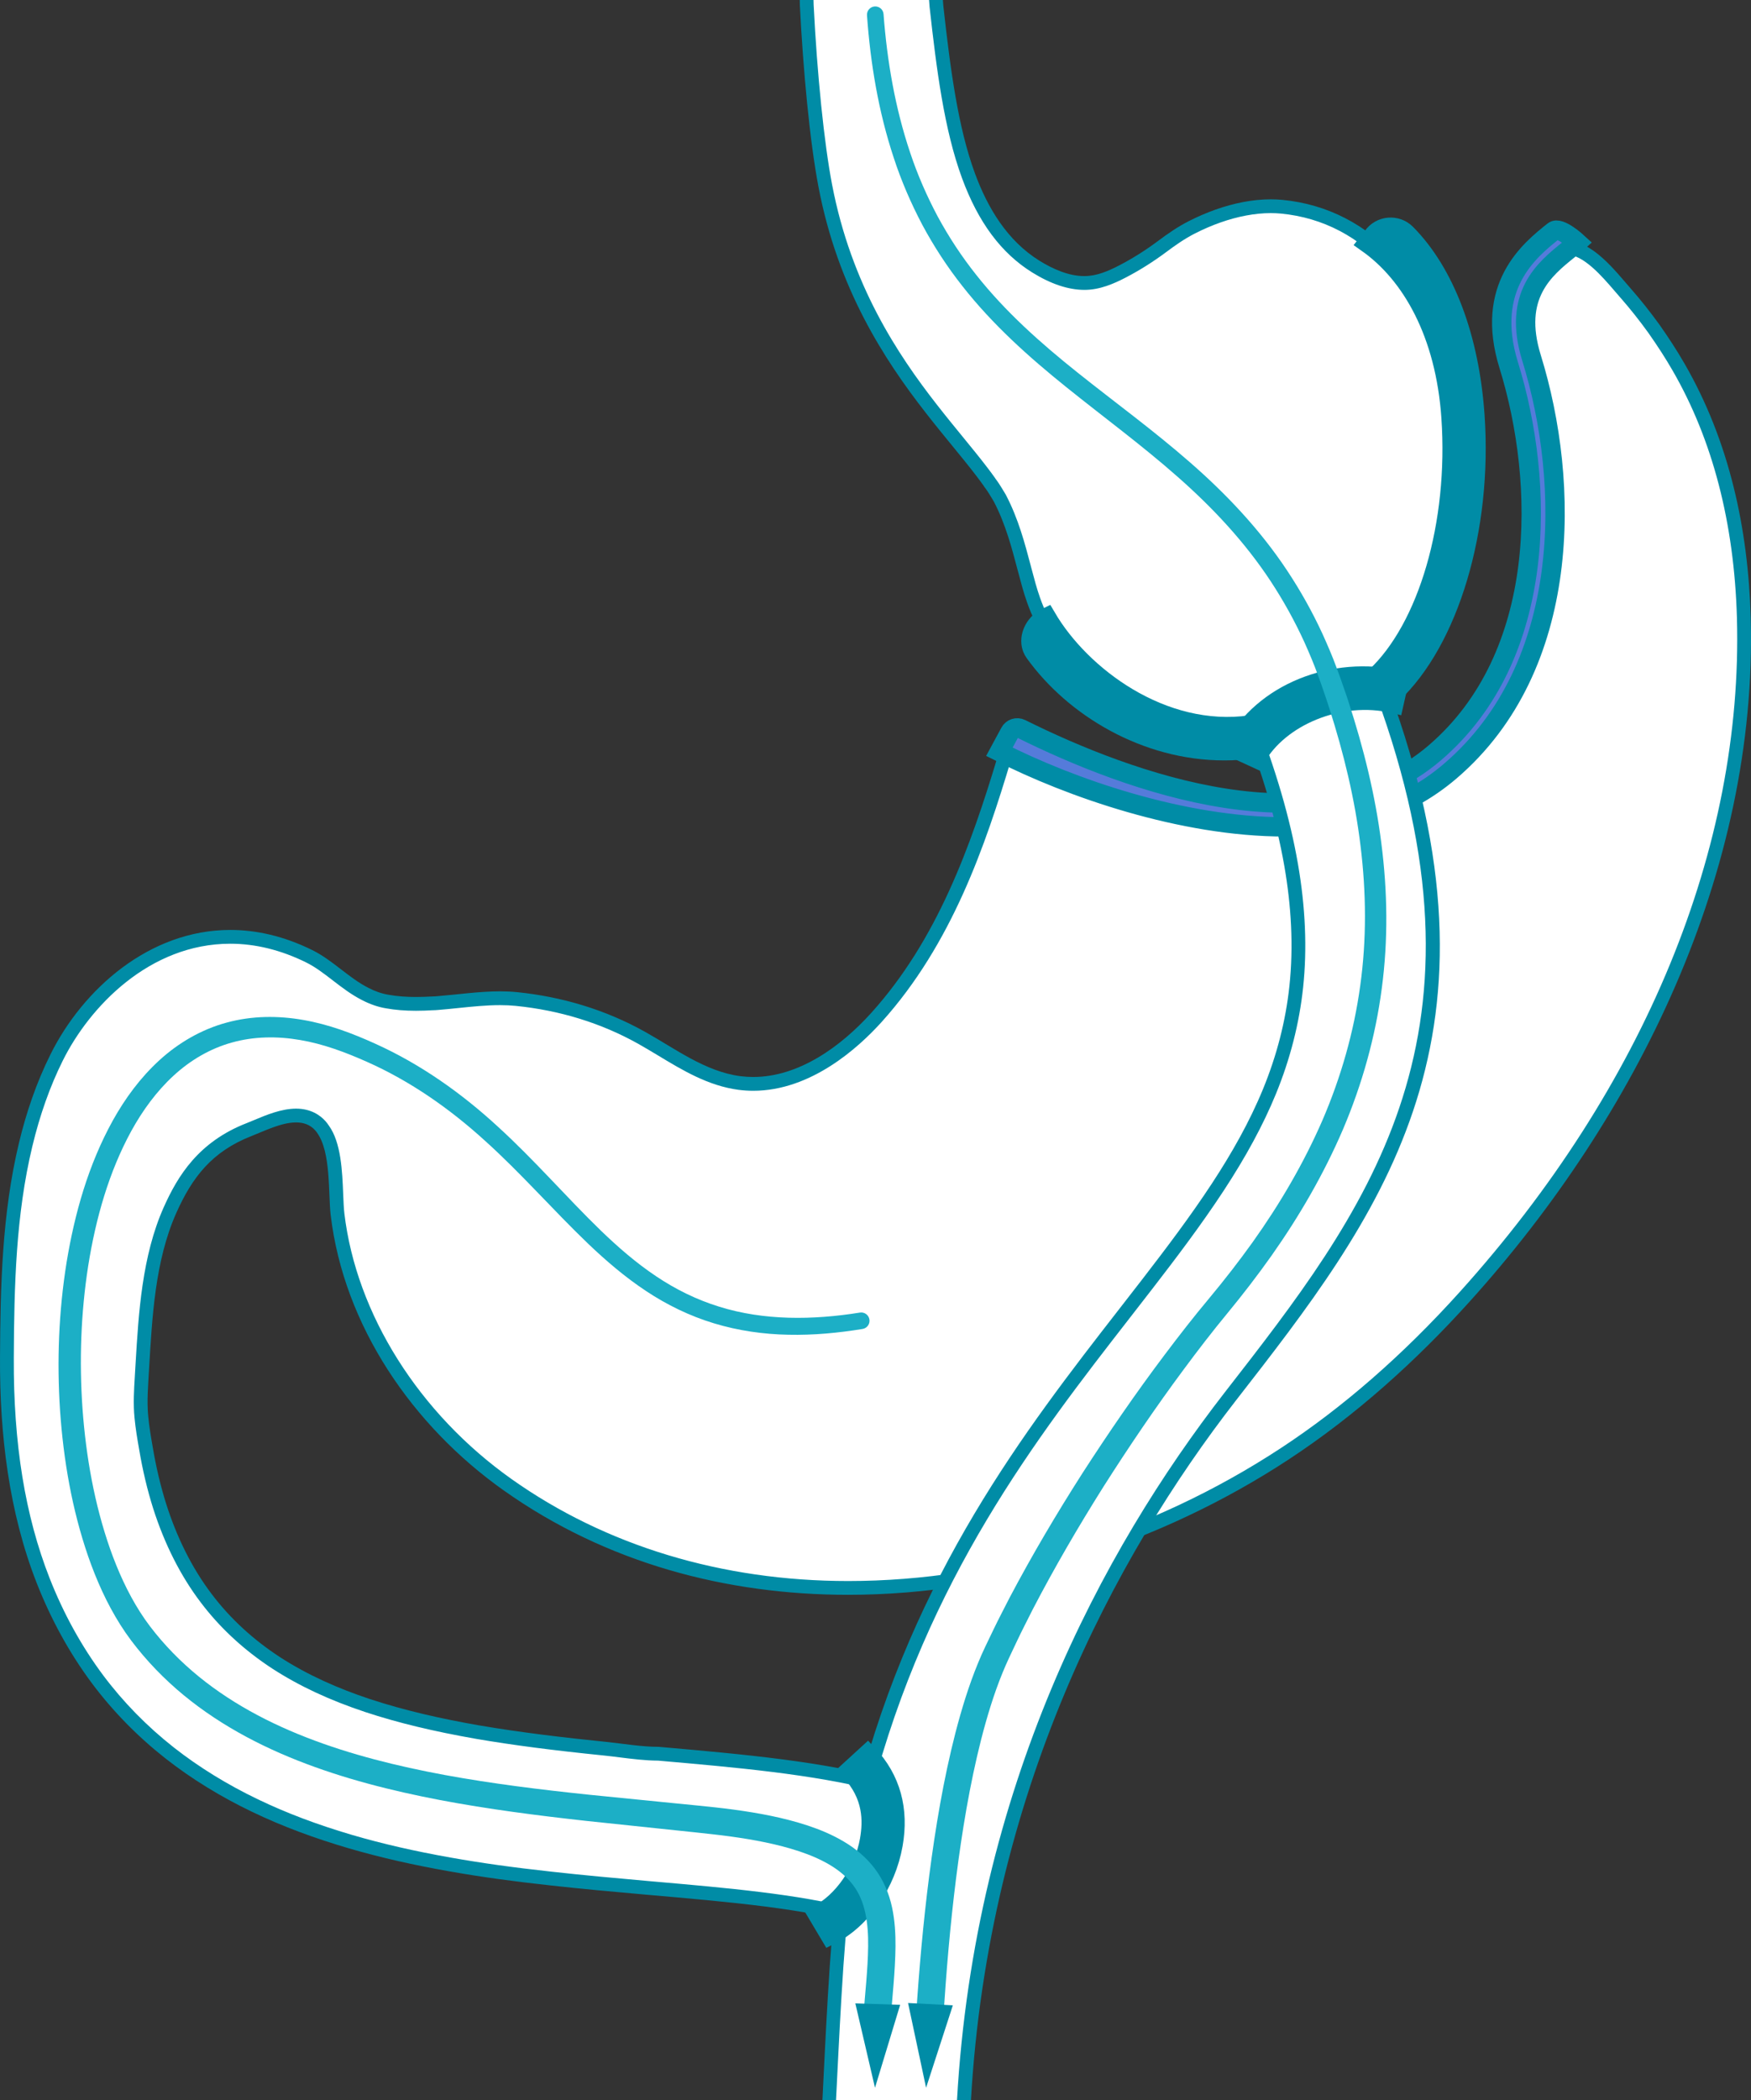
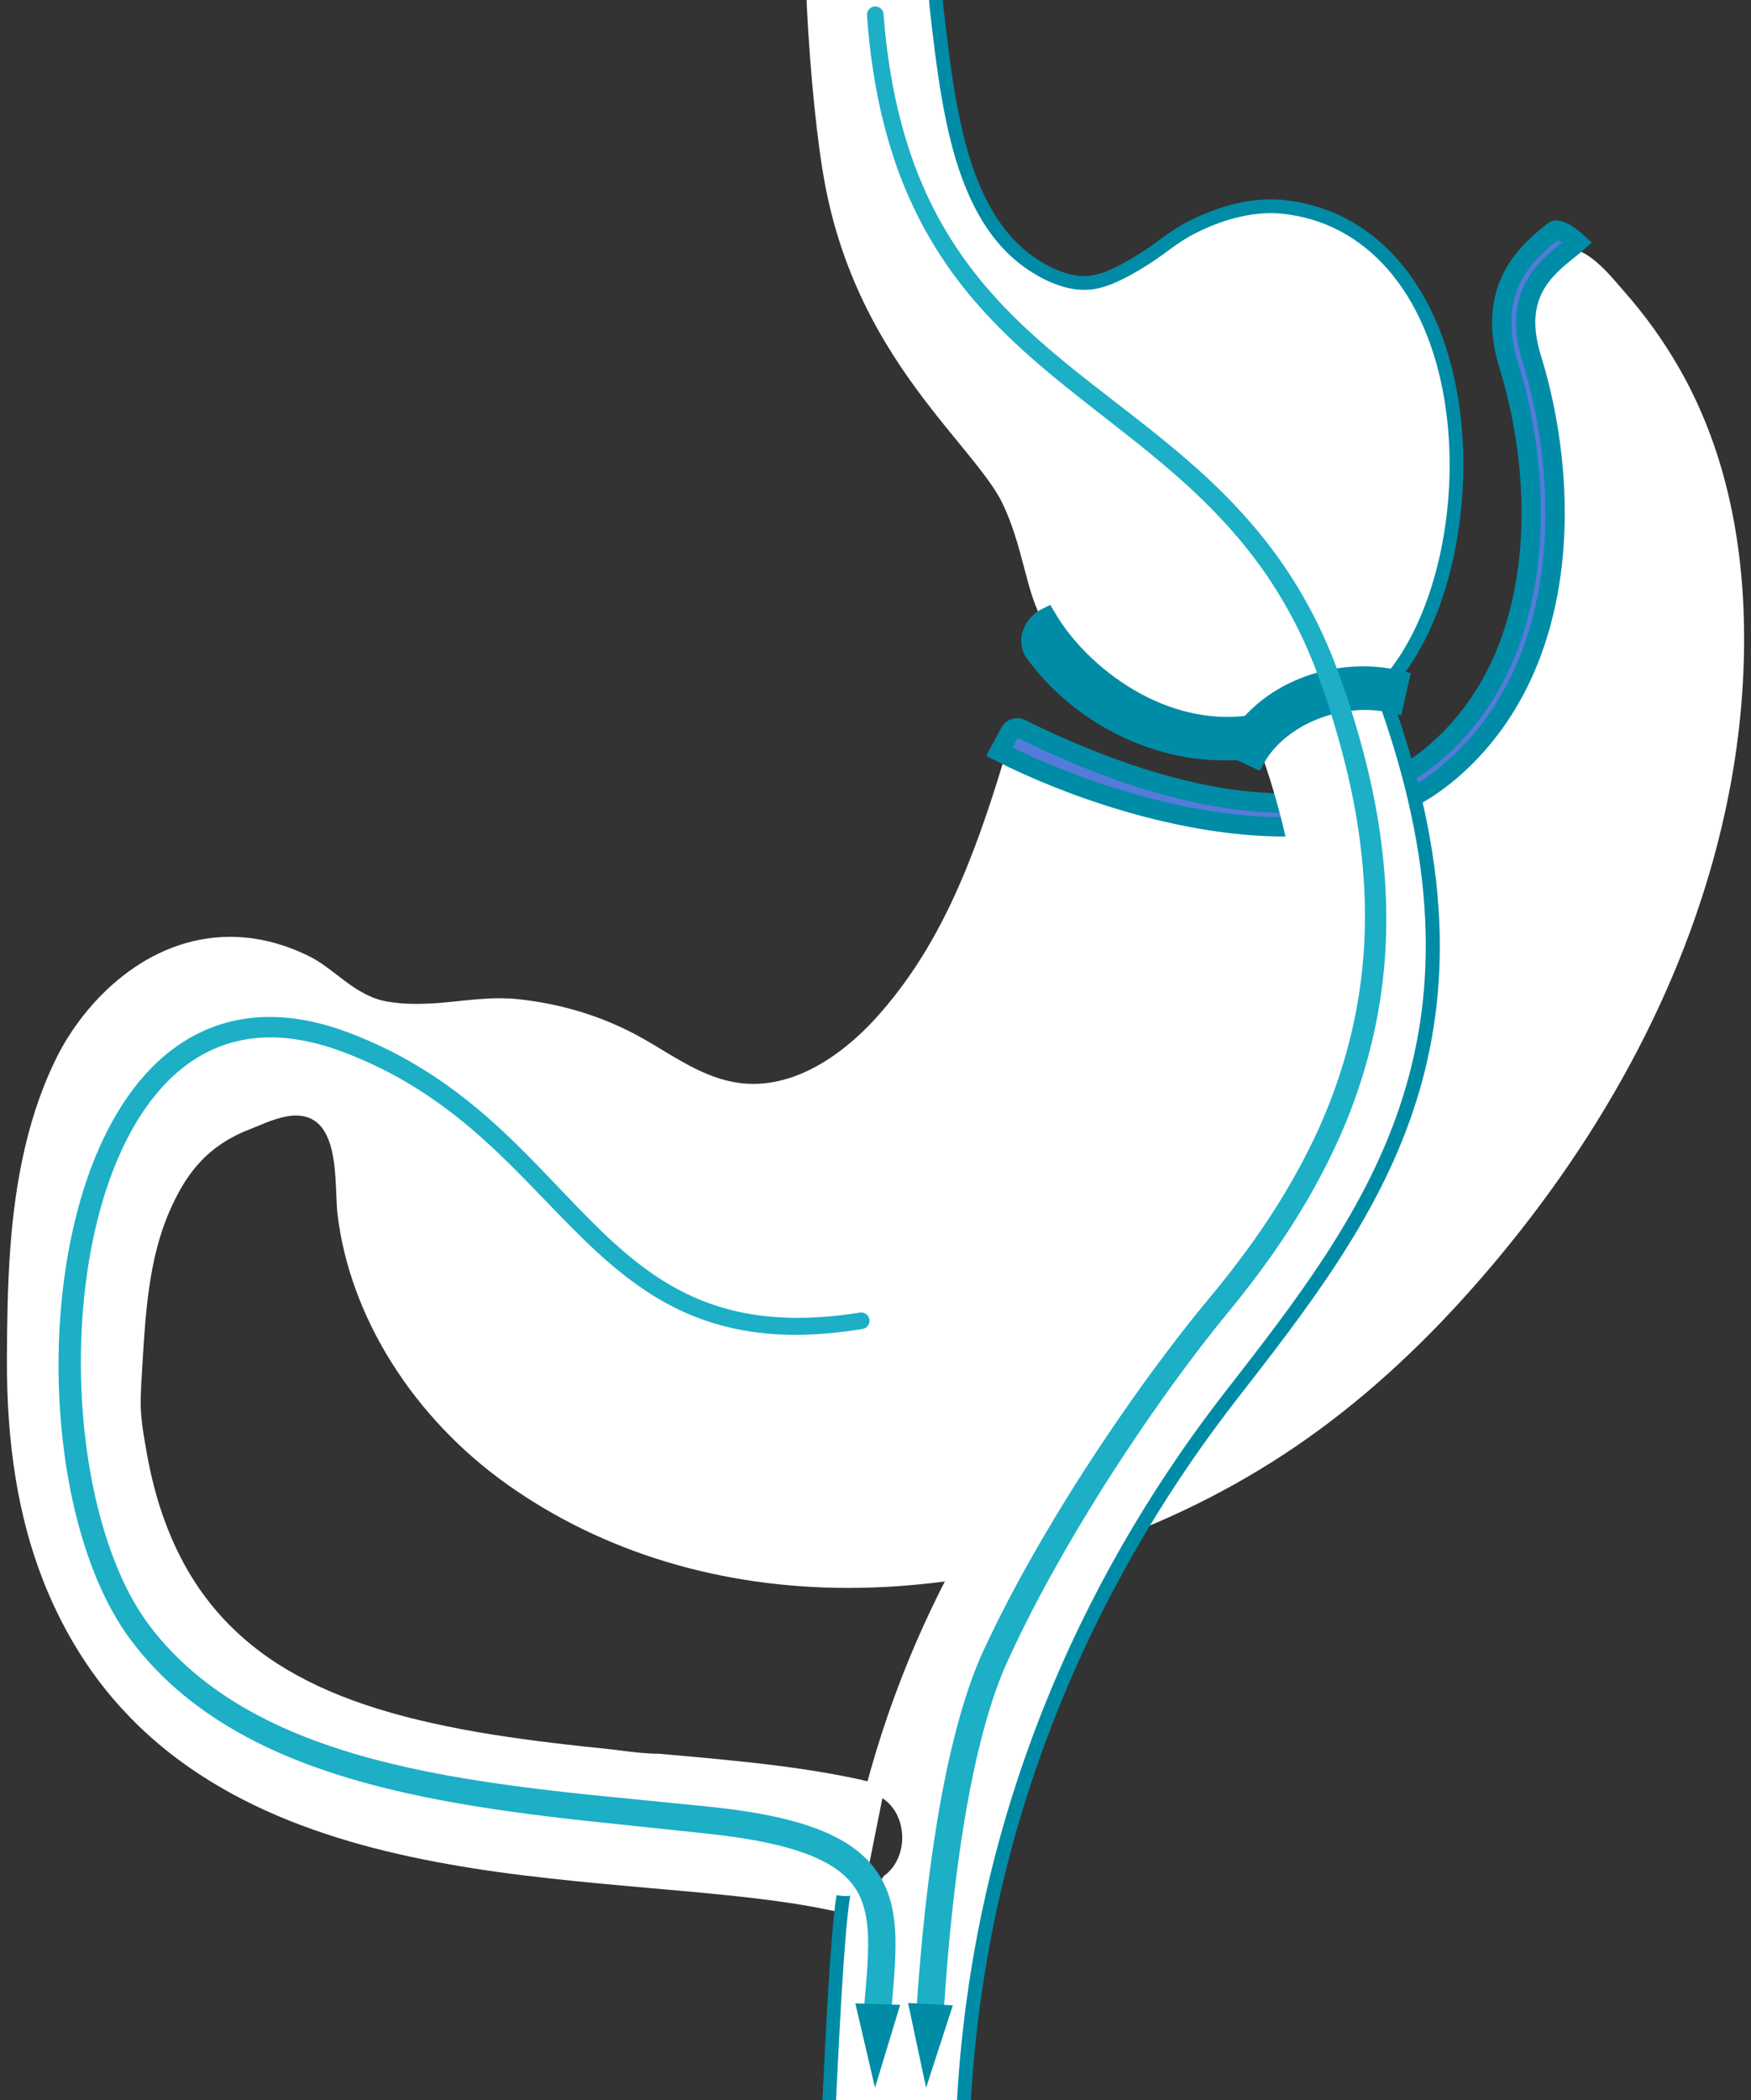
<svg xmlns="http://www.w3.org/2000/svg" id="Untitled-P%E1gina%201" viewBox="0 0 181 217" style="background-color:#ffffff00" version="1.1" xml:space="preserve" x="0px" y="0px" width="181px" height="217px">
  <rect x="0" y="0" width="181" height="217" fill="#333333" stroke="none" />
  <g>
    <path d="M 88.752 198.091 C 83.006 196.472 75.451 195.812 67.473 195.113 L 66.816 195.056 C 63.497 194.76 60.188 194.463 56.878 194.093 C 52.906 193.658 49.604 193.196 46.488 192.641 C 42.696 191.97 39.323 191.195 36.175 190.272 C 32.528 189.197 29.318 187.985 26.366 186.566 C 23.118 185.006 20.146 183.174 17.532 181.12 C 14.7 178.892 12.197 176.337 10.093 173.525 C 7.821 170.483 5.926 167.047 4.461 163.316 C 1.897 156.78 0.672 149.254 0.714 140.308 C 0.751 132.798 0.927 125.462 2.648 118.285 C 3.436 114.991 4.512 111.964 5.845 109.286 C 8.702 103.525 15.12 96.798 23.807 96.798 C 26.516 96.798 29.256 97.471 31.95 98.8 C 32.986 99.311 33.926 100.035 34.835 100.735 C 35.748 101.439 36.693 102.166 37.755 102.704 C 38.526 103.104 39.281 103.362 40.052 103.489 C 40.935 103.648 41.903 103.726 42.998 103.726 C 43.59 103.726 44.181 103.704 44.77 103.67 C 44.775 103.67 44.781 103.67 44.786 103.67 C 44.901 103.67 45.053 103.658 45.204 103.646 C 45.925 103.588 46.619 103.516 47.314 103.445 C 48.756 103.296 50.248 103.144 51.687 103.144 C 52.252 103.144 52.816 103.166 53.378 103.222 C 58.058 103.696 62.413 105.044 66.32 107.228 C 67.015 107.618 67.705 108.033 68.395 108.451 C 70.885 109.953 73.46 111.505 76.43 111.9 C 76.912 111.963 77.388 111.992 77.862 111.992 C 83.559 111.992 88.293 107.685 90.606 105.117 C 97.049 97.967 100.558 89.209 103.844 78.258 C 104.053 77.558 104.571 77.139 105.384 77.014 C 105.597 76.981 105.813 76.967 106.03 76.967 C 107.31 76.967 108.743 77.505 109.96 78.445 C 114.816 82.192 122.074 84.174 130.952 84.174 C 131.805 84.174 132.676 84.156 133.562 84.119 C 134.278 84.091 134.912 84.079 135.475 84.079 C 137.298 84.079 138.369 84.205 139.077 84.287 C 139.297 84.312 139.462 84.33 139.617 84.33 C 140.341 84.329 140.779 84.058 142.886 82.752 C 143.592 82.306 144.454 81.764 145.536 81.112 C 159.446 72.666 162.144 52.891 158.694 42.451 C 157.588 39.122 157.098 36.162 157.197 33.399 C 157.248 31.893 157.471 30.568 157.878 29.346 C 158.099 28.669 158.369 28.053 158.683 27.512 C 159.176 26.638 159.774 26.071 160.462 25.821 C 160.86 25.669 161.275 25.591 161.745 25.579 C 164.008 25.599 166.024 27.947 167.495 29.661 L 168.056 30.309 C 169.072 31.467 170.024 32.667 170.969 33.977 C 171.953 35.374 172.782 36.663 173.502 37.911 C 177.703 45.173 179.976 53.897 180.257 63.84 C 180.92 87.712 170.673 112.625 151.405 133.99 C 145.517 140.522 139.256 145.983 132.796 150.219 C 119.181 159.153 103.154 164.072 87.672 164.072 C 87.671 164.072 87.671 164.072 87.67 164.072 C 74.488 164.072 62.319 160.386 52.475 153.411 C 42.722 146.505 36.148 136.053 34.889 125.454 C 34.823 124.892 34.795 124.194 34.765 123.435 C 34.672 121.144 34.556 118.293 33.362 116.639 C 33.307 116.547 33.211 116.433 33.114 116.32 C 32.477 115.615 31.637 115.263 30.603 115.263 C 29.229 115.263 27.733 115.89 26.53 116.394 C 26.254 116.51 25.992 116.619 25.749 116.713 C 21.009 118.558 19.021 121.799 17.579 125.026 C 15.384 129.943 15.036 135.754 14.729 140.88 L 14.646 142.27 C 14.563 143.635 14.477 145.046 14.614 146.421 C 14.714 147.499 14.897 148.577 15.092 149.678 C 15.441 151.759 15.918 153.768 16.511 155.642 C 17.673 159.277 19.292 162.472 21.323 165.145 C 23.261 167.714 25.697 169.962 28.562 171.828 C 31.271 173.579 34.353 175.016 37.988 176.224 C 41.311 177.319 44.923 178.192 49.356 178.968 C 53.14 179.614 57.201 180.142 62.526 180.682 C 63.061 180.737 63.602 180.805 64.147 180.873 C 65.442 181.037 66.783 181.206 68.102 181.206 C 76.503 181.944 84.508 182.646 91.474 184.494 C 91 186.863 88.752 198.091 88.752 198.091 Z" fill="#ffffff" />
-     <path d="M 161.904 26.292 C 163.681 26.312 165.573 28.515 166.955 30.125 C 167.151 30.354 167.341 30.574 167.52 30.777 C 168.521 31.92 169.459 33.103 170.382 34.381 C 171.357 35.767 172.176 37.037 172.885 38.268 C 177.027 45.426 179.267 54.036 179.546 63.859 C 180.203 87.547 170.021 112.284 150.875 133.513 C 145.028 140 138.814 145.421 132.405 149.624 C 118.904 158.482 103.017 163.36 87.67 163.36 C 74.638 163.36 62.61 159.72 52.887 152.831 C 43.296 146.037 36.832 135.772 35.597 125.373 C 35.535 124.849 35.507 124.148 35.476 123.406 C 35.38 121.02 35.26 118.05 33.992 116.3 C 33.891 116.138 33.774 115.996 33.631 115.829 C 33.105 115.246 32.152 114.551 30.603 114.551 C 29.085 114.551 27.516 115.208 26.255 115.737 C 25.985 115.85 25.729 115.957 25.491 116.05 C 20.497 117.993 18.36 121.531 16.927 124.736 C 14.68 129.772 14.328 135.65 14.018 140.838 L 13.986 141.365 L 13.936 142.227 C 13.851 143.619 13.762 145.059 13.905 146.484 C 14.008 147.592 14.193 148.685 14.388 149.79 C 14.744 151.91 15.229 153.951 15.833 155.862 C 17.019 159.571 18.675 162.839 20.752 165.572 C 22.743 168.209 25.239 170.514 28.177 172.427 C 30.935 174.21 34.071 175.674 37.767 176.901 C 41.122 178.007 44.765 178.887 49.24 179.672 C 53.036 180.319 57.112 180.85 62.453 181.391 C 62.983 181.446 63.519 181.513 64.058 181.581 C 65.356 181.743 66.696 181.912 68.038 181.918 C 76.184 182.631 83.904 183.31 90.644 185.014 C 90.057 187.947 88.68 194.826 88.544 195.498 L 88.203 197.204 C 82.495 195.713 75.21 195.075 67.534 194.404 L 66.881 194.346 C 63.647 194.058 60.303 193.759 56.955 193.384 C 52.999 192.951 49.714 192.492 46.61 191.938 C 42.845 191.273 39.497 190.504 36.377 189.589 C 32.766 188.525 29.593 187.326 26.674 185.923 C 23.474 184.387 20.546 182.582 17.973 180.561 C 15.189 178.371 12.73 175.86 10.665 173.1 C 8.43 170.107 6.566 166.728 5.124 163.056 C 2.594 156.606 1.384 149.166 1.426 140.311 C 1.463 132.845 1.637 125.554 3.341 118.451 C 4.117 115.209 5.174 112.233 6.484 109.601 C 9.25 104.024 15.446 97.51 23.807 97.51 C 26.407 97.511 29.04 98.16 31.634 99.438 C 32.607 99.918 33.478 100.59 34.4 101.3 C 35.34 102.024 36.31 102.771 37.421 103.333 C 38.267 103.772 39.089 104.053 39.915 104.188 C 40.851 104.357 41.859 104.438 42.998 104.438 C 43.603 104.438 44.208 104.415 44.73 104.384 C 44.907 104.384 45.085 104.371 45.29 104.354 C 45.988 104.297 46.687 104.226 47.387 104.153 C 48.877 104 50.284 103.856 51.687 103.856 C 52.267 103.856 52.796 103.881 53.304 103.931 C 57.889 104.394 62.152 105.713 65.971 107.85 C 66.66 108.236 67.343 108.648 68.028 109.06 C 70.58 110.6 73.218 112.192 76.342 112.607 C 76.843 112.672 77.354 112.705 77.862 112.705 C 83.835 112.705 88.742 108.25 91.136 105.594 C 98.398 97.534 101.855 87.364 104.525 78.462 C 104.618 78.153 104.805 77.824 105.49 77.719 C 105.669 77.691 105.849 77.679 106.03 77.679 C 107.139 77.679 108.446 78.177 109.524 79.008 C 114.506 82.854 121.915 84.886 130.952 84.886 C 131.816 84.886 132.696 84.868 133.589 84.832 C 134.296 84.804 134.92 84.792 135.475 84.792 C 137.257 84.792 138.303 84.914 139.011 84.997 C 139.248 85.024 139.438 85.041 139.617 85.041 C 140.543 85.041 141.065 84.719 143.271 83.351 C 143.97 82.91 144.827 82.372 145.908 81.719 C 160.127 73.086 162.894 52.888 159.37 42.225 C 158.292 38.98 157.814 36.1 157.908 33.422 C 157.958 31.987 158.168 30.727 158.556 29.564 C 158.761 28.938 159.011 28.368 159.308 27.855 C 159.585 27.364 160.053 26.728 160.73 26.482 C 161.038 26.363 161.376 26.301 161.727 26.292 L 161.904 26.292 L 161.904 26.292 ZM 161.913 24.867 L 161.727 24.867 C 161.208 24.88 160.701 24.966 160.219 25.152 C 159.267 25.498 158.562 26.277 158.067 27.155 C 157.709 27.773 157.424 28.441 157.202 29.121 C 156.744 30.494 156.534 31.929 156.484 33.375 C 156.373 36.528 157.028 39.694 158.018 42.674 C 161.393 52.888 158.772 72.242 145.169 80.502 C 144.081 81.158 143.215 81.701 142.511 82.146 C 140.537 83.37 140.138 83.617 139.617 83.617 C 139.486 83.617 139.347 83.601 139.171 83.581 C 138.442 83.496 137.349 83.367 135.475 83.367 C 134.904 83.367 134.261 83.379 133.532 83.408 C 132.657 83.444 131.796 83.461 130.952 83.461 C 122.212 83.461 115.143 81.545 110.395 77.88 C 109.182 76.944 107.593 76.254 106.03 76.254 C 105.778 76.254 105.525 76.272 105.276 76.31 C 104.311 76.459 103.483 76.978 103.161 78.053 C 100.304 87.575 96.841 97.133 90.077 104.64 C 86.881 108.186 82.538 111.28 77.862 111.28 C 77.418 111.28 76.972 111.252 76.523 111.195 C 72.9 110.712 69.846 108.387 66.668 106.607 C 62.599 104.332 58.085 102.983 53.448 102.514 C 52.863 102.455 52.276 102.431 51.687 102.431 C 49.525 102.431 47.343 102.758 45.175 102.934 C 45.027 102.946 44.878 102.959 44.73 102.959 C 44.154 102.991 43.576 103.013 42.998 103.013 C 42.051 103.013 41.104 102.954 40.167 102.785 C 39.412 102.662 38.72 102.402 38.077 102.068 C 36.024 101.029 34.416 99.224 32.265 98.16 C 29.336 96.717 26.494 96.087 23.807 96.086 C 15.425 96.086 8.55 102.225 5.207 108.968 C 3.76 111.874 2.709 114.966 1.954 118.119 C 0.212 125.391 0.038 132.871 0.001 140.304 C -0.036 148.206 0.917 156.231 3.798 163.577 C 5.245 167.262 7.149 170.774 9.523 173.952 C 11.688 176.845 14.247 179.442 17.092 181.681 C 19.861 183.856 22.891 185.688 26.057 187.208 C 29.248 188.741 32.574 189.953 35.974 190.955 C 39.388 191.957 42.863 192.723 46.362 193.341 C 49.825 193.959 53.3 194.418 56.8 194.801 C 60.114 195.172 63.428 195.469 66.754 195.765 C 75.225 196.507 83.387 197.187 89.298 198.993 L 89.941 195.778 C 90.114 194.924 92.303 183.981 92.303 183.981 C 85.143 181.989 76.857 181.26 68.102 180.493 C 66.284 180.493 64.404 180.159 62.599 179.974 C 58.209 179.528 53.831 179.009 49.479 178.267 C 45.669 177.599 41.886 176.759 38.213 175.548 C 34.973 174.471 31.82 173.086 28.951 171.23 C 26.254 169.475 23.831 167.287 21.889 164.714 C 19.775 161.932 18.254 158.754 17.19 155.428 C 16.584 153.511 16.127 151.544 15.793 149.554 C 15.608 148.503 15.422 147.415 15.323 146.351 C 15.162 144.743 15.323 143.05 15.409 141.441 C 15.731 136.1 16.016 130.275 18.229 125.317 C 19.849 121.693 21.877 118.985 26.008 117.378 C 27.285 116.88 29.074 115.975 30.603 115.975 C 31.353 115.975 32.041 116.193 32.574 116.784 C 32.648 116.87 32.722 116.957 32.785 117.056 C 34.23 119.059 33.922 123.325 34.181 125.538 C 35.542 136.99 42.652 147.327 52.063 153.993 C 62.666 161.506 75.084 164.785 87.67 164.785 C 103.693 164.785 119.993 159.472 133.186 150.815 C 140.124 146.265 146.393 140.613 151.934 134.467 C 169.209 115.312 181.699 90.098 180.97 63.82 C 180.71 54.656 178.769 45.593 174.119 37.555 C 173.327 36.182 172.461 34.859 171.547 33.561 C 170.619 32.275 169.642 31.038 168.591 29.839 C 166.959 27.983 164.633 24.892 161.913 24.867 L 161.913 24.867 Z" fill="#008ca6" />
    <g>
      <path d="M 132.821 85.436 C 122.177 85.436 110.606 81.382 103.305 77.676 L 104.379 75.687 C 104.596 75.259 105.11 75.086 105.539 75.3 C 116.693 80.844 136.336 88.055 148.317 77.785 C 160.01 67.762 159.739 49.942 155.954 37.727 C 153.445 29.628 158.084 25.866 160.598 23.872 C 161.232 23.37 163.062 25.056 163.062 25.056 C 162.781 25.313 162.53 25.492 162.149 25.799 C 159.682 27.784 156.304 30.501 158.317 36.995 C 162.324 49.926 162.531 68.86 149.927 79.663 C 145.014 83.873 139.015 85.436 132.821 85.436 Z" stroke="#008ca6" stroke-width="2" fill="#557bda" />
    </g>
    <path d="M 143.991 69.951 C 149.258 63.491 151.736 51.682 150.018 41.233 C 148.107 29.66 141.552 22.231 132.487 21.361 C 132.111 21.325 131.733 21.308 131.355 21.308 C 130.491 21.308 129.58 21.398 128.649 21.575 C 126.873 21.912 125.051 22.55 123.23 23.472 C 122.065 24.063 121.021 24.805 120.154 25.452 C 118.82 26.448 117.432 27.322 116.027 28.05 C 114.836 28.668 113.536 29.239 112.074 29.239 C 110.567 29.239 108.888 28.671 107.081 27.55 C 104.011 25.646 101.73 22.568 100.104 18.139 C 98.295 13.215 97.509 7.055 96.8 0.646 C 96.782 0.483 96.766 0.26 96.75 0 L 83.382 0 C 83.387 0.273 83.39 0.457 83.392 0.509 C 83.757 7.776 84.492 14.936 85.31 19.195 C 87.325 29.746 92.223 37.045 96.264 42.225 C 97.221 43.454 98.151 44.59 99.018 45.652 C 99.89 46.716 100.699 47.705 101.409 48.633 C 101.713 49.023 101.991 49.402 102.243 49.755 L 102.402 49.983 C 102.547 50.173 102.675 50.372 102.867 50.672 C 103.004 50.885 103.129 51.095 103.266 51.328 L 103.37 51.509 C 104.599 53.869 105.257 56.356 105.864 58.655 L 105.932 58.912 C 106.225 60.017 106.5 61.061 106.837 62.004 C 108.687 67.318 113.462 72.184 119.296 74.704 C 120.794 75.352 122.387 75.844 124.029 76.166 C 124.969 76.35 125.929 76.475 126.88 76.539 L 127.387 76.562 C 127.839 76.577 128.293 76.597 128.736 76.69 C 129.722 76.899 130.205 77.316 130.519 78.227 C 130.963 79.519 131.381 80.821 131.763 82.132 C 132.5 84.663 133.057 87.03 133.464 89.369 C 134.234 93.796 134.412 98.032 133.994 101.957 C 133.607 105.595 132.677 109.231 131.231 112.765 C 129.947 115.892 128.195 119.134 125.871 122.675 C 123.536 126.231 120.906 129.684 118.624 132.641 L 116.223 135.735 C 106.576 148.135 95.207 162.814 89.386 185.13 C 93.783 185.746 94.439 191.656 91.354 193.842 C 90.61 195.046 89.327 195.912 87.481 195.912 C 87.372 195.912 87.278 195.887 87.172 195.881 C 86.486 200.138 85.968 212.208 85.718 217 L 99.648 217 C 101.478 185.038 114.518 160.58 127.194 144.269 C 141.793 125.514 155.584 107.799 143.471 73.102 C 143.092 72.016 143.292 70.809 143.991 69.951 Z" fill="#ffffff" />
    <path d="M 87.481 195.912 C 87.122 195.912 86.789 195.873 86.472 195.812 C 85.783 200.091 85.263 212.183 85.013 217 L 86.419 217 C 86.67 212.204 87.192 200.13 87.883 195.872 C 87.747 195.882 87.624 195.912 87.481 195.912 Z" fill="#008ca6" />
-     <path d="M 134.165 89.248 C 133.754 86.881 133.192 84.489 132.447 81.933 C 132.077 80.664 131.655 79.34 131.192 77.995 C 130.793 76.836 130.125 76.257 128.882 75.993 C 128.358 75.882 127.855 75.865 127.411 75.85 C 127.25 75.844 127.088 75.839 126.927 75.828 C 126.006 75.767 125.076 75.645 124.165 75.467 C 122.573 75.154 121.031 74.679 119.578 74.051 C 113.921 71.606 109.297 66.901 107.507 61.758 C 107.182 60.851 106.909 59.82 106.621 58.729 L 106.553 58.474 L 106.526 58.37 C 105.936 56.139 105.268 53.61 104.002 51.18 L 103.947 51.075 L 103.918 51.035 L 103.898 50.998 L 103.868 50.946 C 103.738 50.726 103.607 50.505 103.467 50.289 L 103.399 50.183 C 103.265 49.972 103.126 49.757 102.968 49.55 L 102.921 49.487 L 102.901 49.464 L 102.865 49.401 L 102.823 49.341 C 102.566 48.981 102.281 48.595 101.977 48.203 C 101.26 47.267 100.446 46.271 99.57 45.2 C 98.706 44.143 97.78 43.012 96.825 41.787 C 92.833 36.67 87.996 29.463 86.009 19.059 C 85.196 14.832 84.466 7.71 84.105 0.482 C 84.102 0.424 84.098 0.255 84.094 0 L 82.671 0 C 82.674 0.289 82.678 0.488 82.681 0.544 C 83.015 7.209 83.707 14.629 84.61 19.329 C 86.613 29.815 91.399 37.148 95.702 42.663 C 97.618 45.124 99.425 47.213 100.846 49.069 C 101.143 49.452 101.416 49.823 101.663 50.169 C 101.712 50.255 101.774 50.342 101.836 50.417 C 101.997 50.626 102.133 50.849 102.268 51.059 C 102.405 51.27 102.528 51.479 102.653 51.69 C 102.677 51.74 102.702 51.789 102.739 51.838 C 103.95 54.164 104.594 56.637 105.175 58.838 C 105.497 60.049 105.793 61.199 106.165 62.238 C 108.081 67.741 113.003 72.762 119.013 75.358 C 120.575 76.034 122.221 76.537 123.891 76.865 C 124.862 77.055 125.845 77.184 126.833 77.25 C 127.418 77.289 128.013 77.266 128.589 77.387 C 129.323 77.543 129.608 77.769 129.845 78.458 C 130.286 79.74 130.7 81.031 131.079 82.332 C 131.766 84.687 132.341 87.075 132.762 89.492 C 133.472 93.577 133.726 97.752 133.286 101.882 C 132.898 105.532 131.961 109.101 130.571 112.495 C 129.16 115.935 127.312 119.18 125.275 122.285 C 123.03 125.703 120.558 128.968 118.06 132.206 C 117.263 133.238 116.463 134.267 115.662 135.296 C 105.955 147.775 94.516 162.557 88.676 185.06 C 89.191 185.063 89.647 185.151 90.075 185.278 C 95.872 163.103 107.189 148.508 116.787 136.171 L 117.066 135.811 C 117.775 134.9 118.483 133.99 119.188 133.076 C 121.478 130.108 124.117 126.644 126.466 123.066 C 128.816 119.485 130.589 116.204 131.889 113.035 C 133.363 109.439 134.309 105.737 134.702 102.033 C 135.128 98.041 134.947 93.74 134.165 89.248 Z" fill="#008ca6" />
    <path d="M 144.543 70.401 C 150.307 63.332 152.356 51.06 150.72 41.117 C 148.754 29.209 141.952 21.554 132.554 20.651 C 132.155 20.613 131.755 20.595 131.355 20.595 C 130.404 20.595 129.452 20.697 128.516 20.875 C 126.564 21.246 124.68 21.94 122.908 22.837 C 121.762 23.417 120.747 24.12 119.727 24.882 C 118.455 25.832 117.111 26.687 115.7 27.418 C 114.576 28 113.37 28.527 112.104 28.527 L 112.074 28.527 C 110.458 28.527 108.808 27.783 107.456 26.945 C 104.128 24.879 102.094 21.493 100.772 17.894 C 99.028 13.146 98.237 7.16 97.508 0.569 C 97.492 0.424 97.478 0.225 97.464 0 L 96.037 0 C 96.054 0.297 96.072 0.542 96.092 0.725 C 96.806 7.178 97.599 13.385 99.435 18.384 C 101.117 22.968 103.496 26.164 106.705 28.155 C 108.627 29.347 110.433 29.952 112.104 29.952 C 113.692 29.952 115.145 29.31 116.356 28.683 C 117.794 27.937 119.216 27.042 120.58 26.024 C 121.466 25.362 122.438 24.672 123.552 24.107 C 125.312 23.216 127.073 22.599 128.782 22.274 C 129.669 22.105 130.536 22.02 131.355 22.02 C 131.711 22.02 132.066 22.036 132.417 22.069 C 141.143 22.907 147.459 30.115 149.315 41.348 C 151.002 51.611 148.586 63.187 143.438 69.501 C 142.584 70.549 142.339 72.018 142.798 73.336 C 154.783 107.668 141.109 125.234 126.605 143.866 C 113.88 160.24 100.756 184.787 98.924 217 L 100.366 217 C 102.197 185.265 115.176 160.896 127.755 144.707 C 142.459 125.819 156.38 107.918 144.143 72.867 C 143.851 72.029 143.982 71.088 144.543 70.401 Z" fill="#008ca6" />
    <g>
-       <path d="M 143.891 71.735 L 142.2 69.931 C 147.617 64.855 150.749 54.085 149.994 43.132 C 149.397 34.468 145.909 28.334 141.359 25.119 L 141.894 24.44 C 142.706 23.291 144.361 23.146 145.352 24.144 C 149.35 28.169 151.902 34.852 152.462 42.962 C 153.265 54.615 149.821 66.179 143.891 71.735 Z" stroke="#008ca6" stroke-width="2" fill="#008ca6" />
-     </g>
+       </g>
    <g>
      <path d="M 126.558 77.571 C 118.433 77.571 111.016 73.088 106.939 67.415 C 106.12 66.276 106.733 64.64 107.944 63.929 L 108.18 63.811 C 111.713 69.826 120.129 76.201 129.279 74.908 L 129.625 77.357 C 128.601 77.501 127.576 77.571 126.558 77.571 Z" stroke="#008ca6" stroke-width="2" fill="#008ca6" />
    </g>
    <g>
-       <path d="M 85.799 199.954 L 84.545 197.847 C 87.118 196.56 89.311 193.379 89.88 190.152 C 90.225 188.191 90.288 185.491 87.858 182.923 L 89.683 181.255 C 92.132 183.841 92.944 187.02 92.315 190.581 C 91.608 194.593 89.079 198.314 85.799 199.954 Z" stroke="#008ca6" stroke-width="2" fill="#008ca6" />
-     </g>
+       </g>
    <g>
      <path d="M 129.8 78.336 L 127.545 77.297 C 130.507 71.633 137.863 68.684 144.637 70.284 L 144.091 72.697 C 138.46 71.367 132.203 74.048 129.8 78.336 Z" stroke="#008ca6" stroke-width="2" fill="#008ca6" />
    </g>
    <g>
      <path d="M 91.331 1.458 C 91.698 6.319 92.529 11.146 94.07 15.736 C 94.83 18.033 95.803 20.252 96.935 22.381 C 98.085 24.5 99.415 26.521 100.919 28.41 C 103.918 32.205 107.569 35.453 111.398 38.504 C 115.228 41.561 119.236 44.473 122.993 47.759 C 126.751 51.032 130.239 54.72 133.03 58.923 C 134.423 61.021 135.66 63.226 136.713 65.513 C 137.232 66.659 137.731 67.815 138.163 68.995 C 138.393 69.583 138.593 70.171 138.797 70.759 C 138.997 71.349 139.217 71.931 139.399 72.528 C 140.943 77.265 142.161 82.135 142.787 87.112 C 143.428 92.081 143.503 97.154 142.831 102.148 C 142.176 107.142 140.799 112.037 138.835 116.665 C 136.852 121.287 134.322 125.649 131.441 129.734 C 129.996 131.774 128.473 133.754 126.887 135.678 C 125.334 137.558 123.842 139.497 122.384 141.464 C 119.463 145.394 116.711 149.457 114.08 153.59 C 111.469 157.735 109.001 161.968 106.748 166.302 C 106.206 167.394 105.636 168.476 105.119 169.579 C 104.599 170.685 104.058 171.778 103.621 172.867 C 102.722 175.067 102.025 177.383 101.422 179.726 C 100.231 184.423 99.441 189.254 98.825 194.105 C 98.215 198.96 97.799 203.848 97.502 208.745 C 97.455 209.525 96.785 210.12 96.005 210.073 C 95.225 210.027 94.631 209.357 94.677 208.577 L 94.677 208.571 C 94.992 203.626 95.426 198.683 96.06 193.753 C 96.701 188.825 97.516 183.905 98.763 179.043 C 99.396 176.615 100.127 174.197 101.1 171.833 C 101.336 171.246 101.608 170.645 101.874 170.085 L 102.685 168.399 C 103.223 167.273 103.809 166.175 104.371 165.063 C 106.696 160.661 109.229 156.384 111.902 152.202 C 114.595 148.034 117.404 143.944 120.393 139.978 C 121.885 137.993 123.414 136.032 125.015 134.12 C 126.575 132.247 128.07 130.325 129.486 128.348 C 132.307 124.39 134.771 120.185 136.701 115.75 C 138.612 111.31 139.953 106.632 140.606 101.849 C 141.275 97.067 141.23 92.193 140.635 87.383 C 140.055 82.566 138.896 77.818 137.409 73.175 C 137.234 72.592 137.021 72.019 136.829 71.44 C 136.631 70.863 136.437 70.283 136.22 69.721 C 135.809 68.584 135.334 67.473 134.842 66.371 C 133.841 64.174 132.666 62.06 131.342 60.045 C 128.685 56.011 125.356 52.45 121.697 49.236 C 118.041 46.009 114.072 43.099 110.207 39.988 C 106.346 36.885 102.585 33.52 99.474 29.55 C 97.915 27.575 96.532 25.455 95.341 23.235 C 94.166 21.007 93.163 18.688 92.384 16.3 C 90.803 11.525 89.975 6.553 89.621 1.584 C 89.587 1.111 89.942 0.701 90.415 0.667 C 90.887 0.633 91.297 0.986 91.331 1.458 Z" fill="#1cafc6" />
      <g>
        <path d="M 93.865 206.959 L 95.729 215.718 L 98.495 207.201 L 93.865 206.959 Z" fill="#008ca6" />
      </g>
    </g>
    <g>
      <path d="M 89.163 137.315 C 86.639 137.728 84.072 137.97 81.488 137.913 C 78.907 137.864 76.309 137.492 73.813 136.736 C 71.316 135.983 68.942 134.83 66.784 133.395 C 64.621 131.965 62.66 130.284 60.816 128.527 C 57.137 124.998 53.842 121.206 50.153 117.887 C 46.49 114.551 42.416 111.705 37.922 109.71 C 35.672 108.706 33.373 107.854 31.015 107.458 C 28.661 107.052 26.25 107.082 23.996 107.713 C 21.739 108.331 19.671 109.546 17.931 111.152 C 16.186 112.759 14.75 114.723 13.581 116.844 C 11.245 121.105 9.896 125.918 9.119 130.78 C 8.356 135.657 8.183 140.638 8.53 145.569 C 8.889 150.495 9.758 155.405 11.375 160.026 C 12.189 162.329 13.197 164.559 14.487 166.578 C 14.81 167.082 15.149 167.572 15.508 168.044 L 16.069 168.756 L 16.65 169.451 C 17.44 170.366 18.285 171.233 19.179 172.049 C 22.759 175.323 27.091 177.736 31.665 179.518 C 36.251 181.305 41.084 182.496 45.973 183.402 C 50.869 184.301 55.834 184.909 60.821 185.433 L 68.321 186.181 L 72.081 186.554 C 73.33 186.682 74.596 186.808 75.873 186.983 C 78.416 187.332 80.969 187.794 83.495 188.624 C 84.756 189.043 86.012 189.562 87.214 190.275 C 88.412 190.981 89.56 191.915 90.447 193.104 C 91.342 194.289 91.914 195.694 92.209 197.072 C 92.506 198.456 92.577 199.818 92.567 201.135 C 92.535 203.771 92.237 206.275 92.061 208.759 C 92.005 209.541 91.326 210.129 90.544 210.073 C 89.762 210.018 89.173 209.339 89.229 208.556 L 89.229 208.553 L 89.23 208.544 C 89.417 206.012 89.71 203.51 89.739 201.113 C 89.77 198.722 89.452 196.438 88.19 194.79 C 86.956 193.116 84.848 192.031 82.609 191.286 C 80.353 190.539 77.934 190.088 75.498 189.752 C 74.282 189.585 73.044 189.458 71.791 189.321 L 68.045 188.928 L 60.529 188.137 C 55.514 187.581 50.486 186.938 45.488 185.992 C 40.496 185.037 35.519 183.787 30.731 181.892 C 25.957 180.001 21.353 177.419 17.51 173.866 C 16.552 172.98 15.643 172.038 14.794 171.044 L 14.169 170.289 L 13.567 169.516 C 13.167 168.984 12.792 168.438 12.439 167.881 C 11.029 165.649 9.966 163.257 9.116 160.817 C 7.429 155.924 6.559 150.831 6.207 145.73 C 5.871 140.625 6.071 135.486 6.885 130.423 C 7.718 125.375 9.132 120.35 11.661 115.778 C 12.929 113.503 14.502 111.353 16.471 109.555 C 18.43 107.76 20.825 106.359 23.432 105.659 C 26.037 104.942 28.781 104.931 31.374 105.392 C 32.675 105.617 33.943 105.966 35.179 106.385 C 36.415 106.813 37.593 107.298 38.769 107.832 C 43.473 109.95 47.733 112.971 51.481 116.427 C 55.256 119.867 58.557 123.709 62.123 127.164 C 63.909 128.886 65.777 130.502 67.805 131.859 C 69.829 133.22 72.023 134.3 74.341 135.013 C 78.987 136.462 84.018 136.405 88.886 135.623 C 89.354 135.546 89.795 135.864 89.871 136.331 C 89.947 136.799 89.63 137.239 89.163 137.315 Z" fill="#1cafc6" />
      <g>
        <path d="M 88.415 206.997 L 90.448 215.718 L 93.049 207.149 L 88.415 206.997 Z" fill="#008ca6" />
      </g>
    </g>
  </g>
</svg>